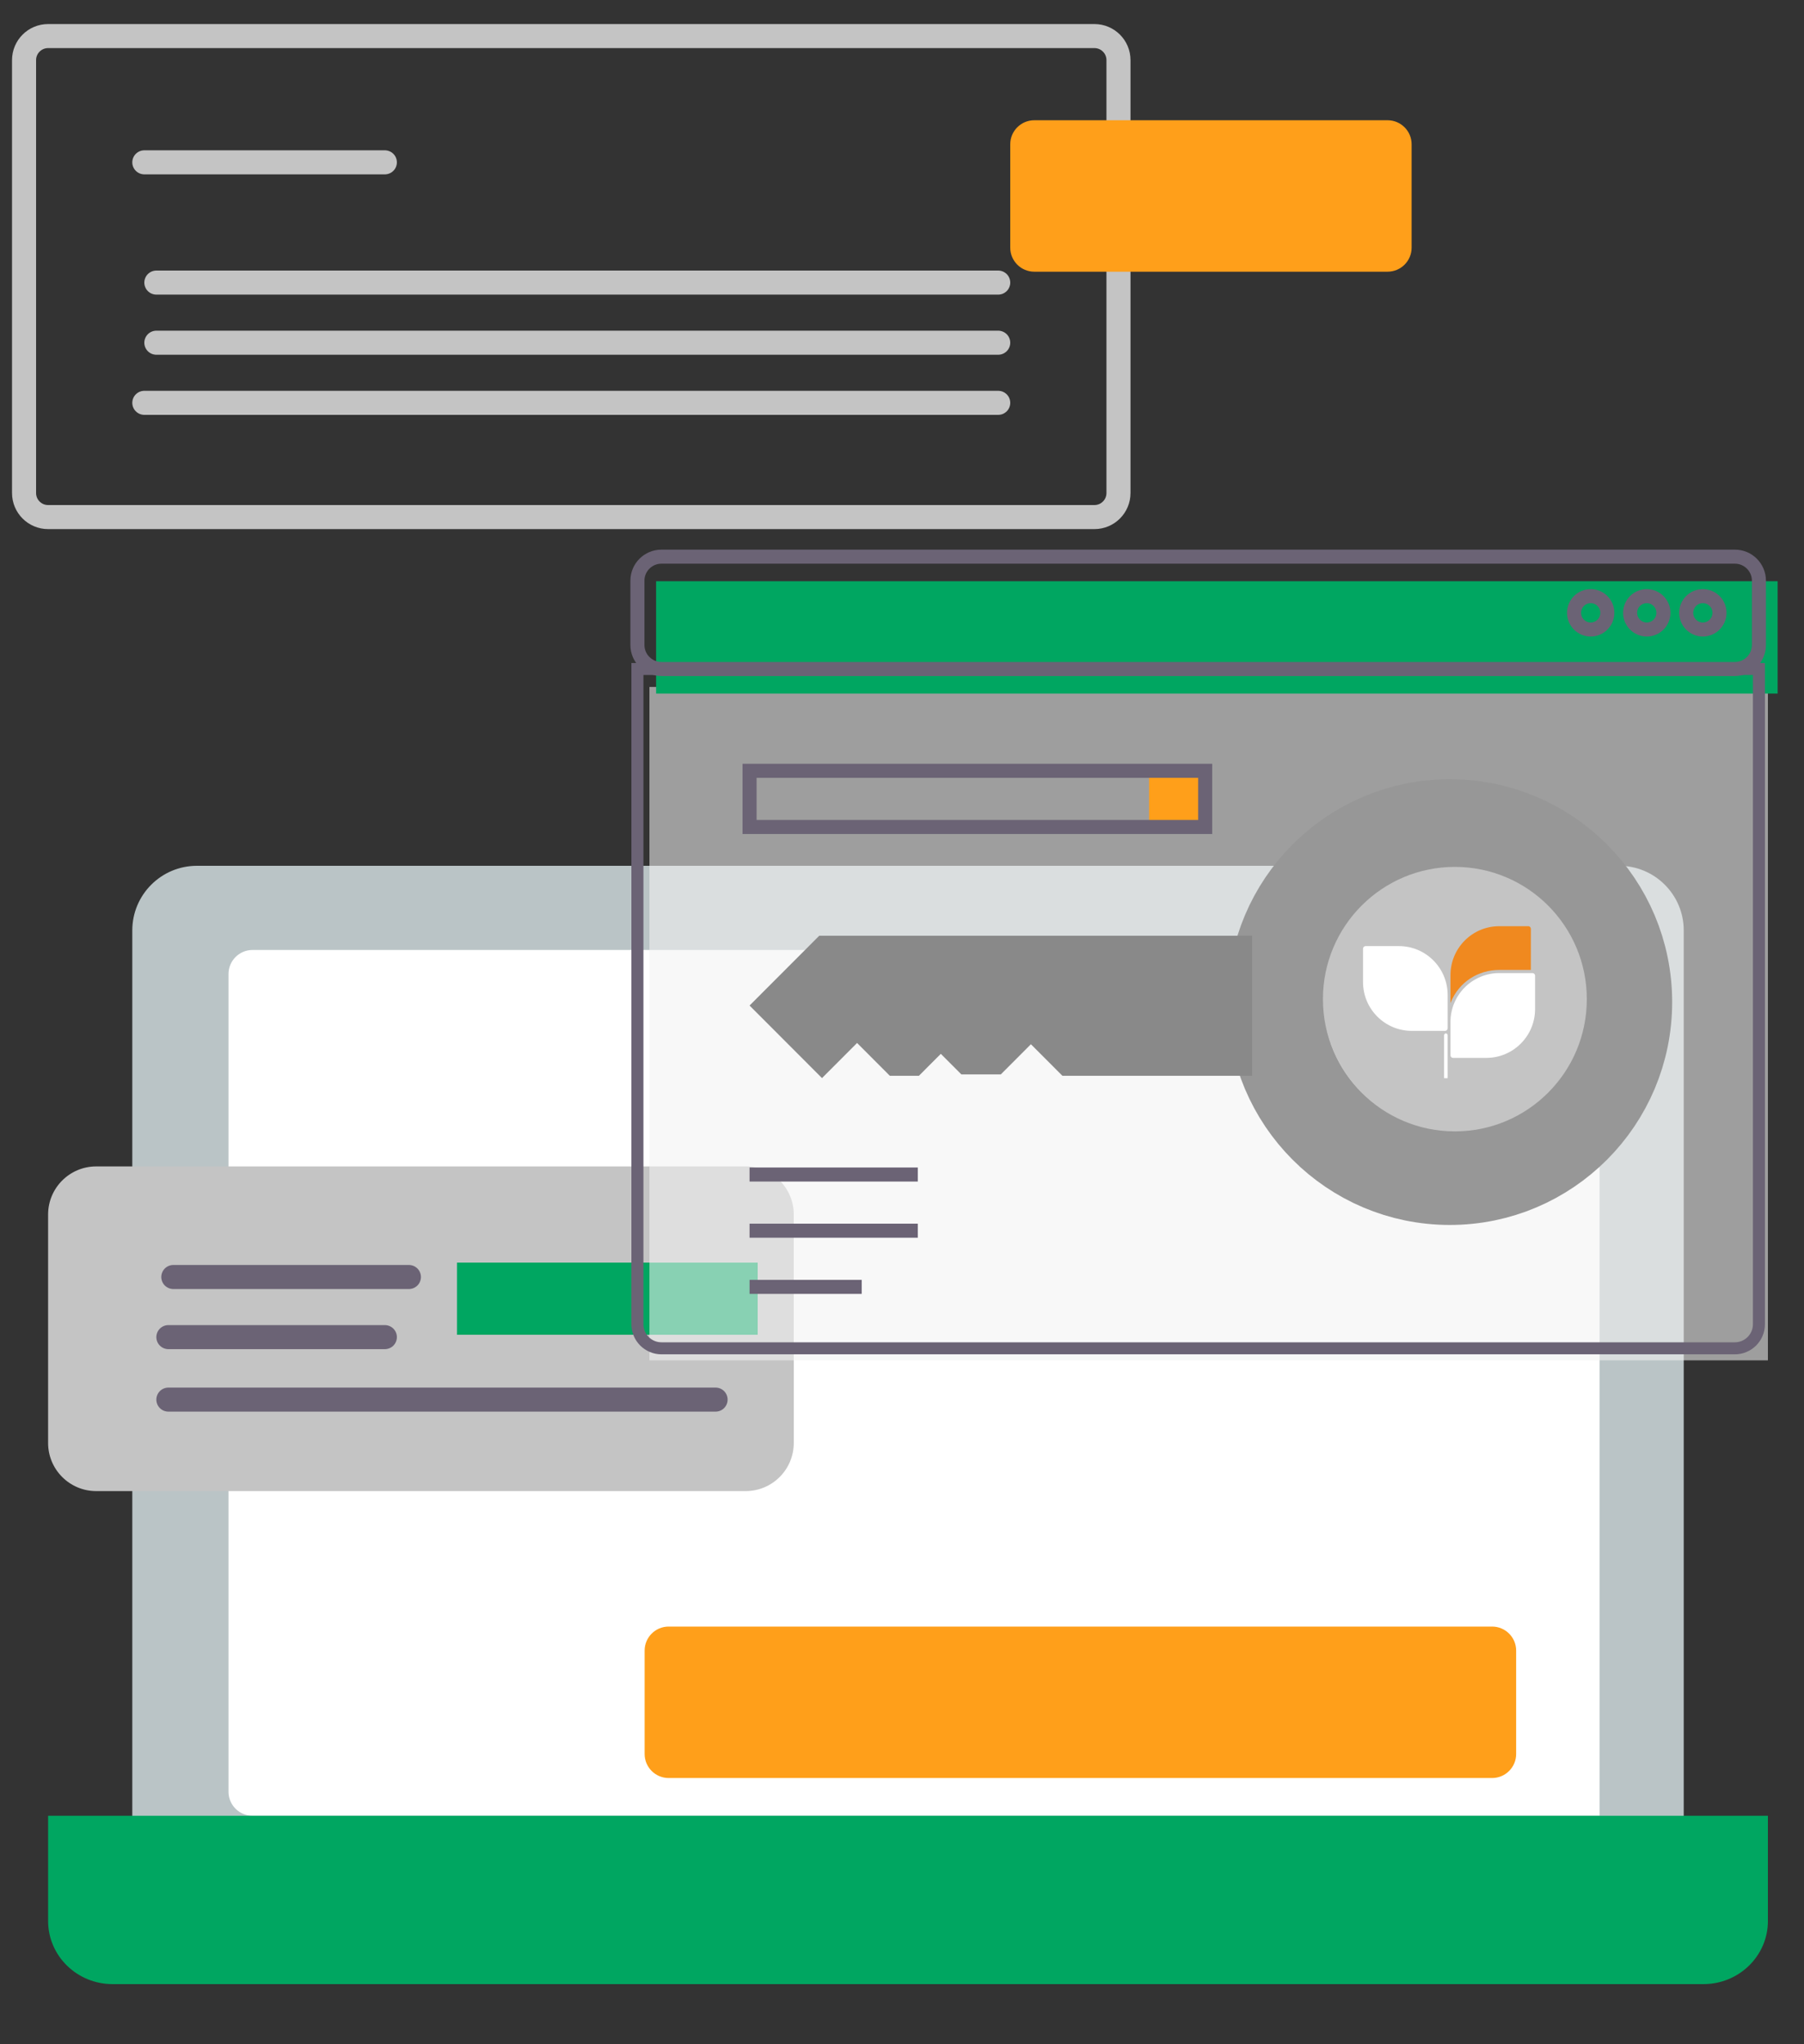
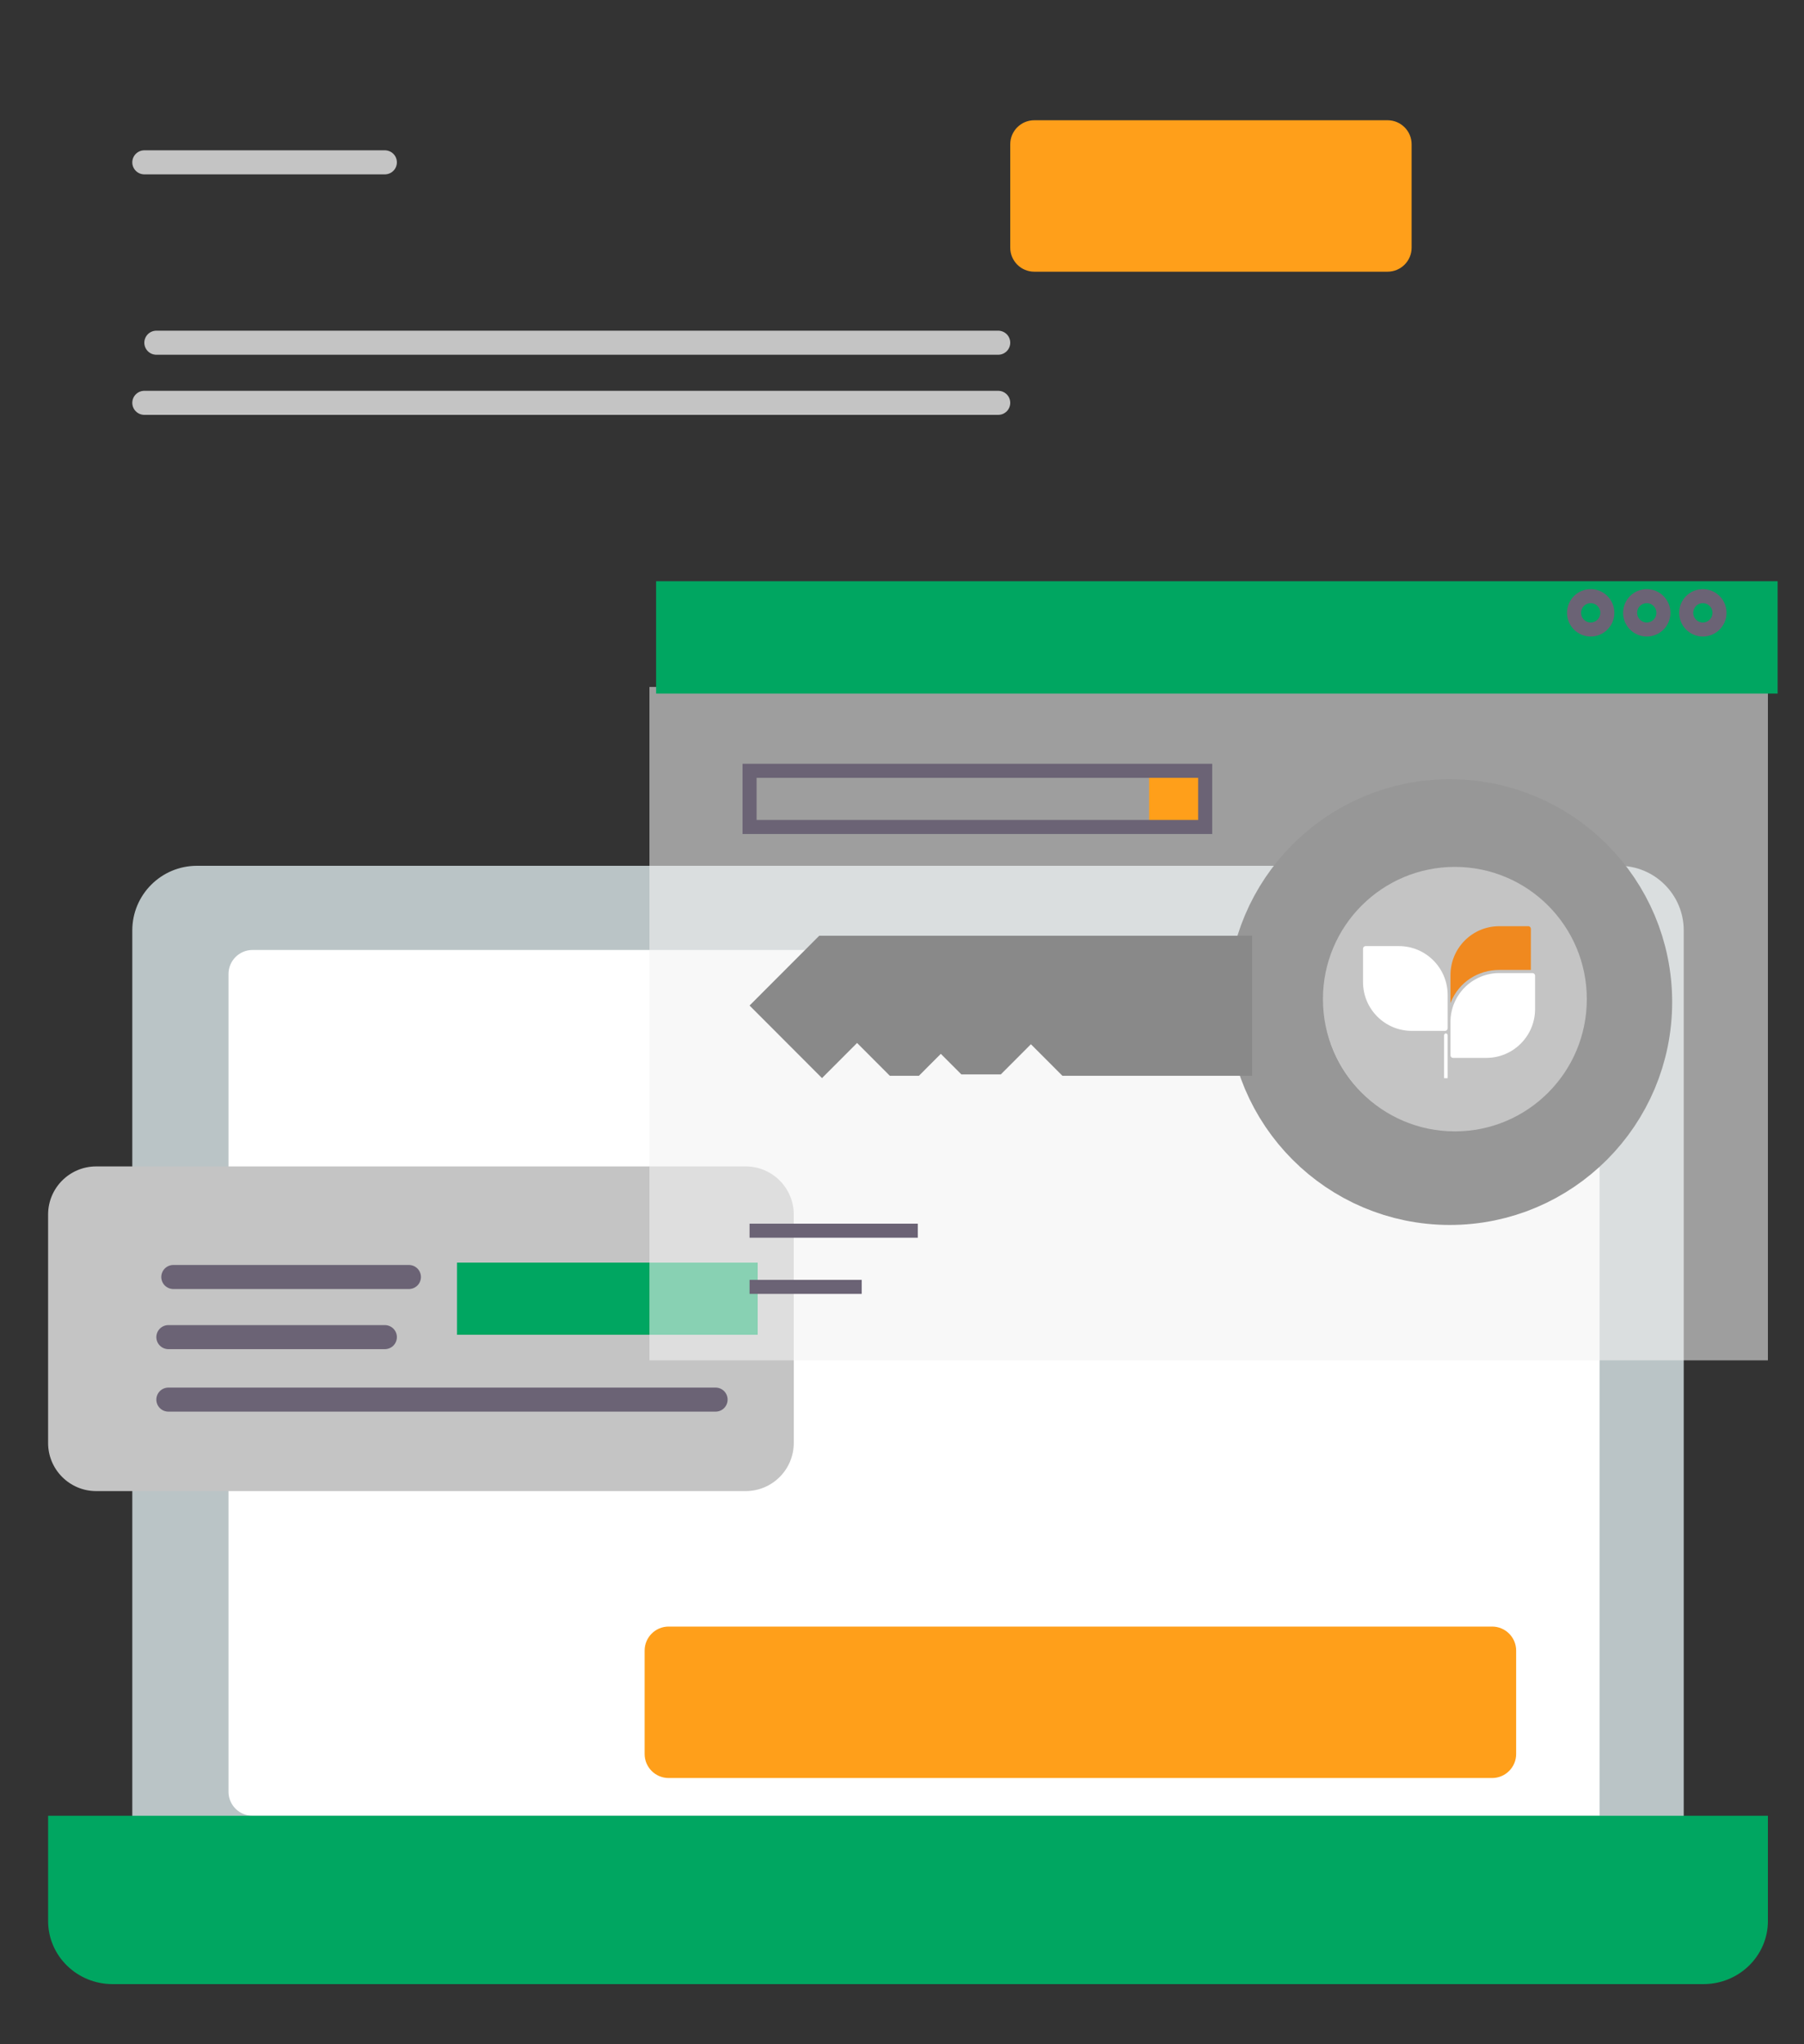
<svg xmlns="http://www.w3.org/2000/svg" width="150px" height="170px" viewBox="0 0 150 170" version="1.1">
  <rect x="0" y="0" width="150" height="170" fill="#333333" stroke="none" />
  <title>icon/new</title>
  <desc>Created with Sketch.</desc>
  <g id="icon/new" stroke="none" stroke-width="1" fill="none" fill-rule="evenodd">
    <path d="M140,77.375 C140,74.407 137.593,72 134.625,72 L16.375,72 C13.407,72 11,74.407 11,77.375 L11,152.625 C11,155.593 13.407,158 16.375,158 L134.625,158 C137.593,158 140,155.593 140,152.625 L140,77.375 Z" id="Fill-5" fill="#BAC4C6" />
    <path d="M21,151 L133,151 L133,81 C133,79.895 132.105,79 131,79 L21,79 C19.895,79 19,79.895 19,81 L19,149 C19,150.105 19.895,151 21,151 Z" id="Fill-7" fill="#FFFFFF" />
    <path d="M147,159.75 C147,162.649 144.599,165 141.637,165 L9.363,165 C6.401,165 4,162.649 4,159.75 L4,151 L147,151 L147,159.75 Z" id="Fill-9" fill="#00A661" />
-     <path d="M4,43 L91,43 C92.105,43 93,42.105 93,41 L93,5 C93,3.895 92.105,3 91,3 L4,3 C2.895,3 2,3.895 2,5 L2,41 C2,42.105 2.895,43 4,43 Z" id="Stroke-10" stroke="#C4C4C4" stroke-width="2" stroke-linecap="round" stroke-linejoin="round" />
    <path d="M8,124 L62,124 C64.209,124 66,122.209 66,120 L66,101 C66,98.791 64.209,97 62,97 L8,97 C5.791,97 4,98.791 4,101 L4,120 C4,122.209 5.791,124 8,124 Z" id="Stroke-11" fill="#C4C4C4" />
-     <path d="M13,23.5 L83,23.5" id="Stroke-16" stroke="#C4C4C4" stroke-width="2" stroke-linecap="round" stroke-linejoin="round" />
    <path d="M13,28.5 L83,28.5" id="Stroke-16-Copy" stroke="#C4C4C4" stroke-width="2" stroke-linecap="round" stroke-linejoin="round" />
    <path d="M12,33.5 L83,33.5" id="Stroke-17" stroke="#C4C4C4" stroke-width="2" stroke-linecap="round" stroke-linejoin="round" />
    <path d="M14.411,106.196 L34,106.196" id="Stroke-20" stroke="#6B6375" stroke-width="2" stroke-linecap="round" stroke-linejoin="round" />
    <path d="M14,111.196 L32,111.196" id="Stroke-20-Copy" stroke="#6B6375" stroke-width="2" stroke-linecap="round" stroke-linejoin="round" />
    <path d="M14,116.392 L59.5,116.392" id="Stroke-20-Copy-2" stroke="#6B6375" stroke-width="2" stroke-linecap="round" stroke-linejoin="round" />
    <path d="M55.6,147.861 L124.066,147.861 C125.171,147.861 126.066,146.966 126.066,145.861 L126.066,137.266 C126.066,136.162 125.171,135.266 124.066,135.266 L55.6,135.266 C54.495,135.266 53.6,136.162 53.6,137.266 L53.6,145.861 C53.6,146.966 54.495,147.861 55.6,147.861 Z" id="Fill-22" fill="#FF9F1A" />
    <polygon id="Fill-22-Copy" fill="#00A661" points="38 111 63 111 63 105 38 105" />
    <path d="M86,22.595 L115.374,22.595 C116.478,22.595 117.374,21.699 117.374,20.595 L117.374,12 C117.374,10.895 116.478,10 115.374,10 L86,10 C84.895,10 84,10.895 84,12 L84,20.595 C84,21.699 84.895,22.595 86,22.595 Z" id="Fill-23" fill="#FF9F1A" />
    <rect id="Rectangle" fill-opacity="0.56" fill="#F3F3F3" x="54" y="57.127" width="93" height="56" />
    <g id="Group-18" transform="translate(53, 46)">
      <polygon id="Fill-1" fill="#00A661" points="1.554 11.678 94.805 11.678 94.805 2.336 1.554 2.336" />
      <g id="Group-17" transform="translate(0, 0.146)">
-         <path d="M2,65.98 L91.252,65.98 C92.356,65.98 93.252,65.084 93.252,63.98 L93.252,9.488 L0,9.488 L0,63.98 C4.05948992e-15,65.084 0.895,65.98 2,65.98 Z" id="Stroke-2" stroke="#6B6375" />
        <path d="M82.023,37.187 C82.023,45.206 75.543,51.707 67.548,51.707 C59.553,51.707 53.072,45.206 53.072,37.187 C53.072,29.169 59.553,22.668 67.548,22.668 C75.543,22.668 82.023,29.169 82.023,37.187" id="Fill-4" stroke="#979797" stroke-width="8.03" />
        <path d="M78.941,36.943 C78.941,43.017 74.03,47.94 67.971,47.94 C61.912,47.94 57,43.017 57,36.943 C57,30.869 61.912,25.946 67.971,25.946 C74.03,25.946 78.941,30.869 78.941,36.943" id="Fill-5" fill="#C4C4C4" />
        <polygon id="Fill-7" fill="#898989" points="51.107 31.67 15.119 31.67 9.325 37.475 15.349 43.509 18.264 40.588 20.988 43.317 23.406 43.317 25.228 41.492 26.936 43.202 30.216 43.202 32.719 40.694 35.338 43.317 51.107 43.317" />
-         <path d="M9.325,51.528 L23.313,51.528" id="Stroke-8" stroke="#6B6375" stroke-width="1.168" />
        <path d="M9.325,56.2 L23.313,56.2" id="Stroke-9" stroke="#6B6375" stroke-width="1.168" />
        <path d="M9.325,60.871 L18.65,60.871" id="Stroke-10" stroke="#6B6375" stroke-width="1.168" />
-         <path d="M2,9.488 L91.252,9.488 C92.356,9.488 93.252,8.593 93.252,7.488 L93.252,2.146 C93.252,1.041 92.356,0.146 91.252,0.146 L2,0.146 C0.895,0.146 -1.3527075e-16,1.041 0,2.146 L0,7.488 C6.25798147e-16,8.593 0.895,9.488 2,9.488 Z" id="Stroke-11" stroke="#6B6375" stroke-width="1.168" />
        <path d="M89.973,4.817 C89.973,5.583 89.353,6.204 88.589,6.204 C87.825,6.204 87.205,5.583 87.205,4.817 C87.205,4.051 87.825,3.43 88.589,3.43 C89.353,3.43 89.973,4.051 89.973,4.817 Z" id="Stroke-12" stroke="#6B6375" stroke-width="1.168" />
        <path d="M85.311,4.817 C85.311,5.583 84.691,6.204 83.926,6.204 C83.162,6.204 82.542,5.583 82.542,4.817 C82.542,4.051 83.162,3.43 83.926,3.43 C84.691,3.43 85.311,4.051 85.311,4.817 Z" id="Stroke-13" stroke="#6B6375" stroke-width="1.168" />
        <path d="M80.648,4.817 C80.648,5.583 80.028,6.204 79.264,6.204 C78.499,6.204 77.88,5.583 77.88,4.817 C77.88,4.051 78.499,3.43 79.264,3.43 C80.028,3.43 80.648,4.051 80.648,4.817 Z" id="Stroke-14" stroke="#6B6375" stroke-width="1.168" />
        <polygon id="Fill-15" fill="#FF9F1A" points="42.546 22.626 47.209 22.626 47.209 17.955 42.546 17.955" />
        <polygon id="Stroke-16" stroke="#6B6375" stroke-width="1.168" points="9.325 22.626 47.209 22.626 47.209 17.955 9.325 17.955" />
      </g>
    </g>
    <path d="M12,13.5 L32,13.5" id="Stroke-14" stroke="#C4C4C4" stroke-width="2" stroke-linecap="round" stroke-linejoin="round" />
    <g id="icons-/-logotipo-/-branco" transform="translate(113, 77)">
      <g id="logotipo-branco">
        <path d="M7.605,6.412 L7.605,4.088 C7.605,1.845 9.419,0.023 11.659,0.023 L14.078,0.023 C14.195,0.023 14.291,0.123 14.291,0.241 L14.289,3.66 L11.659,3.66 C9.946,3.66 8.302,4.633 7.605,6.412" id="Fill-8" fill="#F0891F" />
        <path d="M7.369,9.097 L7.37,12.665 L7.074,12.665 L7.074,9.097 C7.084,8.885 7.359,8.885 7.369,9.097 Z M7.37,5.743 L7.37,8.515 C7.37,8.632 7.273,8.729 7.153,8.729 L4.389,8.729 C2.15,8.729 0.333,6.911 0.333,4.666 L0.333,1.896 C0.333,1.773 0.432,1.677 0.549,1.677 L3.314,1.677 C5.554,1.677 7.37,3.498 7.37,5.743 Z M10.586,10.975 L7.819,10.975 C7.701,10.975 7.605,10.877 7.605,10.759 L7.605,7.986 C7.605,5.744 9.419,3.923 11.659,3.923 L14.426,3.923 C14.543,3.923 14.64,4.02 14.64,4.138 L14.64,6.911 C14.64,9.154 12.826,10.975 10.586,10.975 Z" id="Fill-10" fill="#FFFFFF" />
      </g>
    </g>
  </g>
</svg>